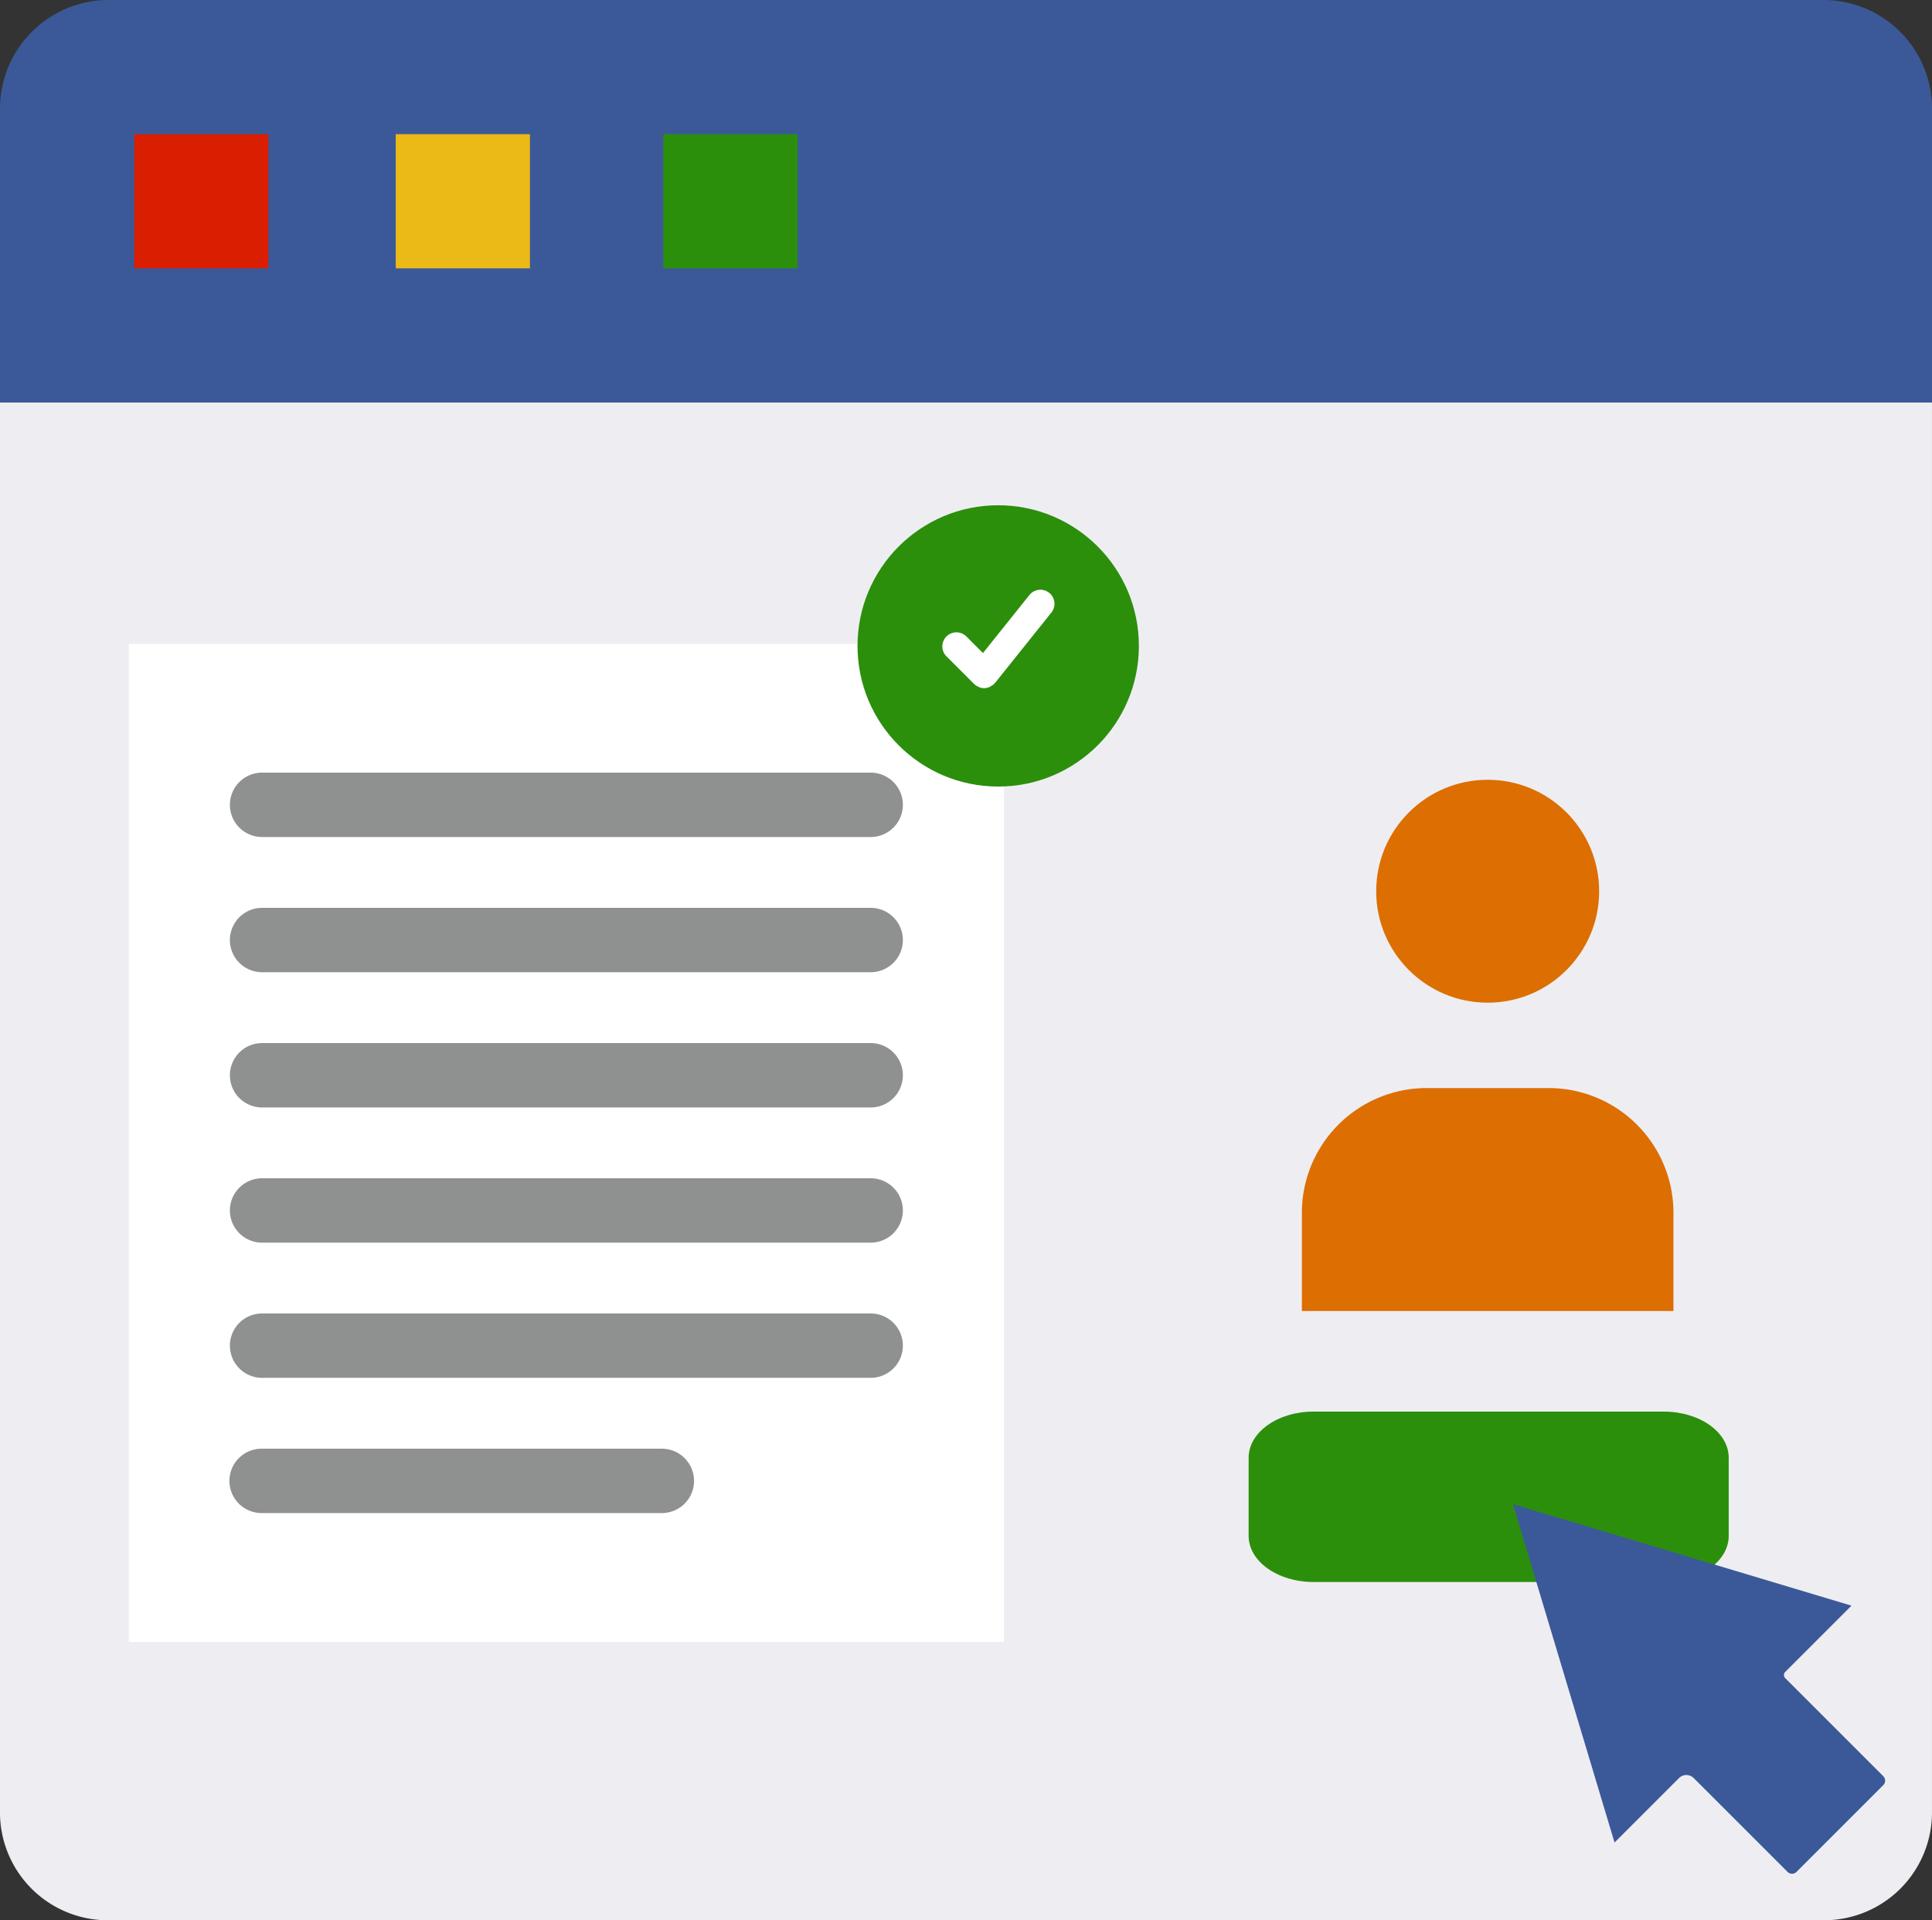
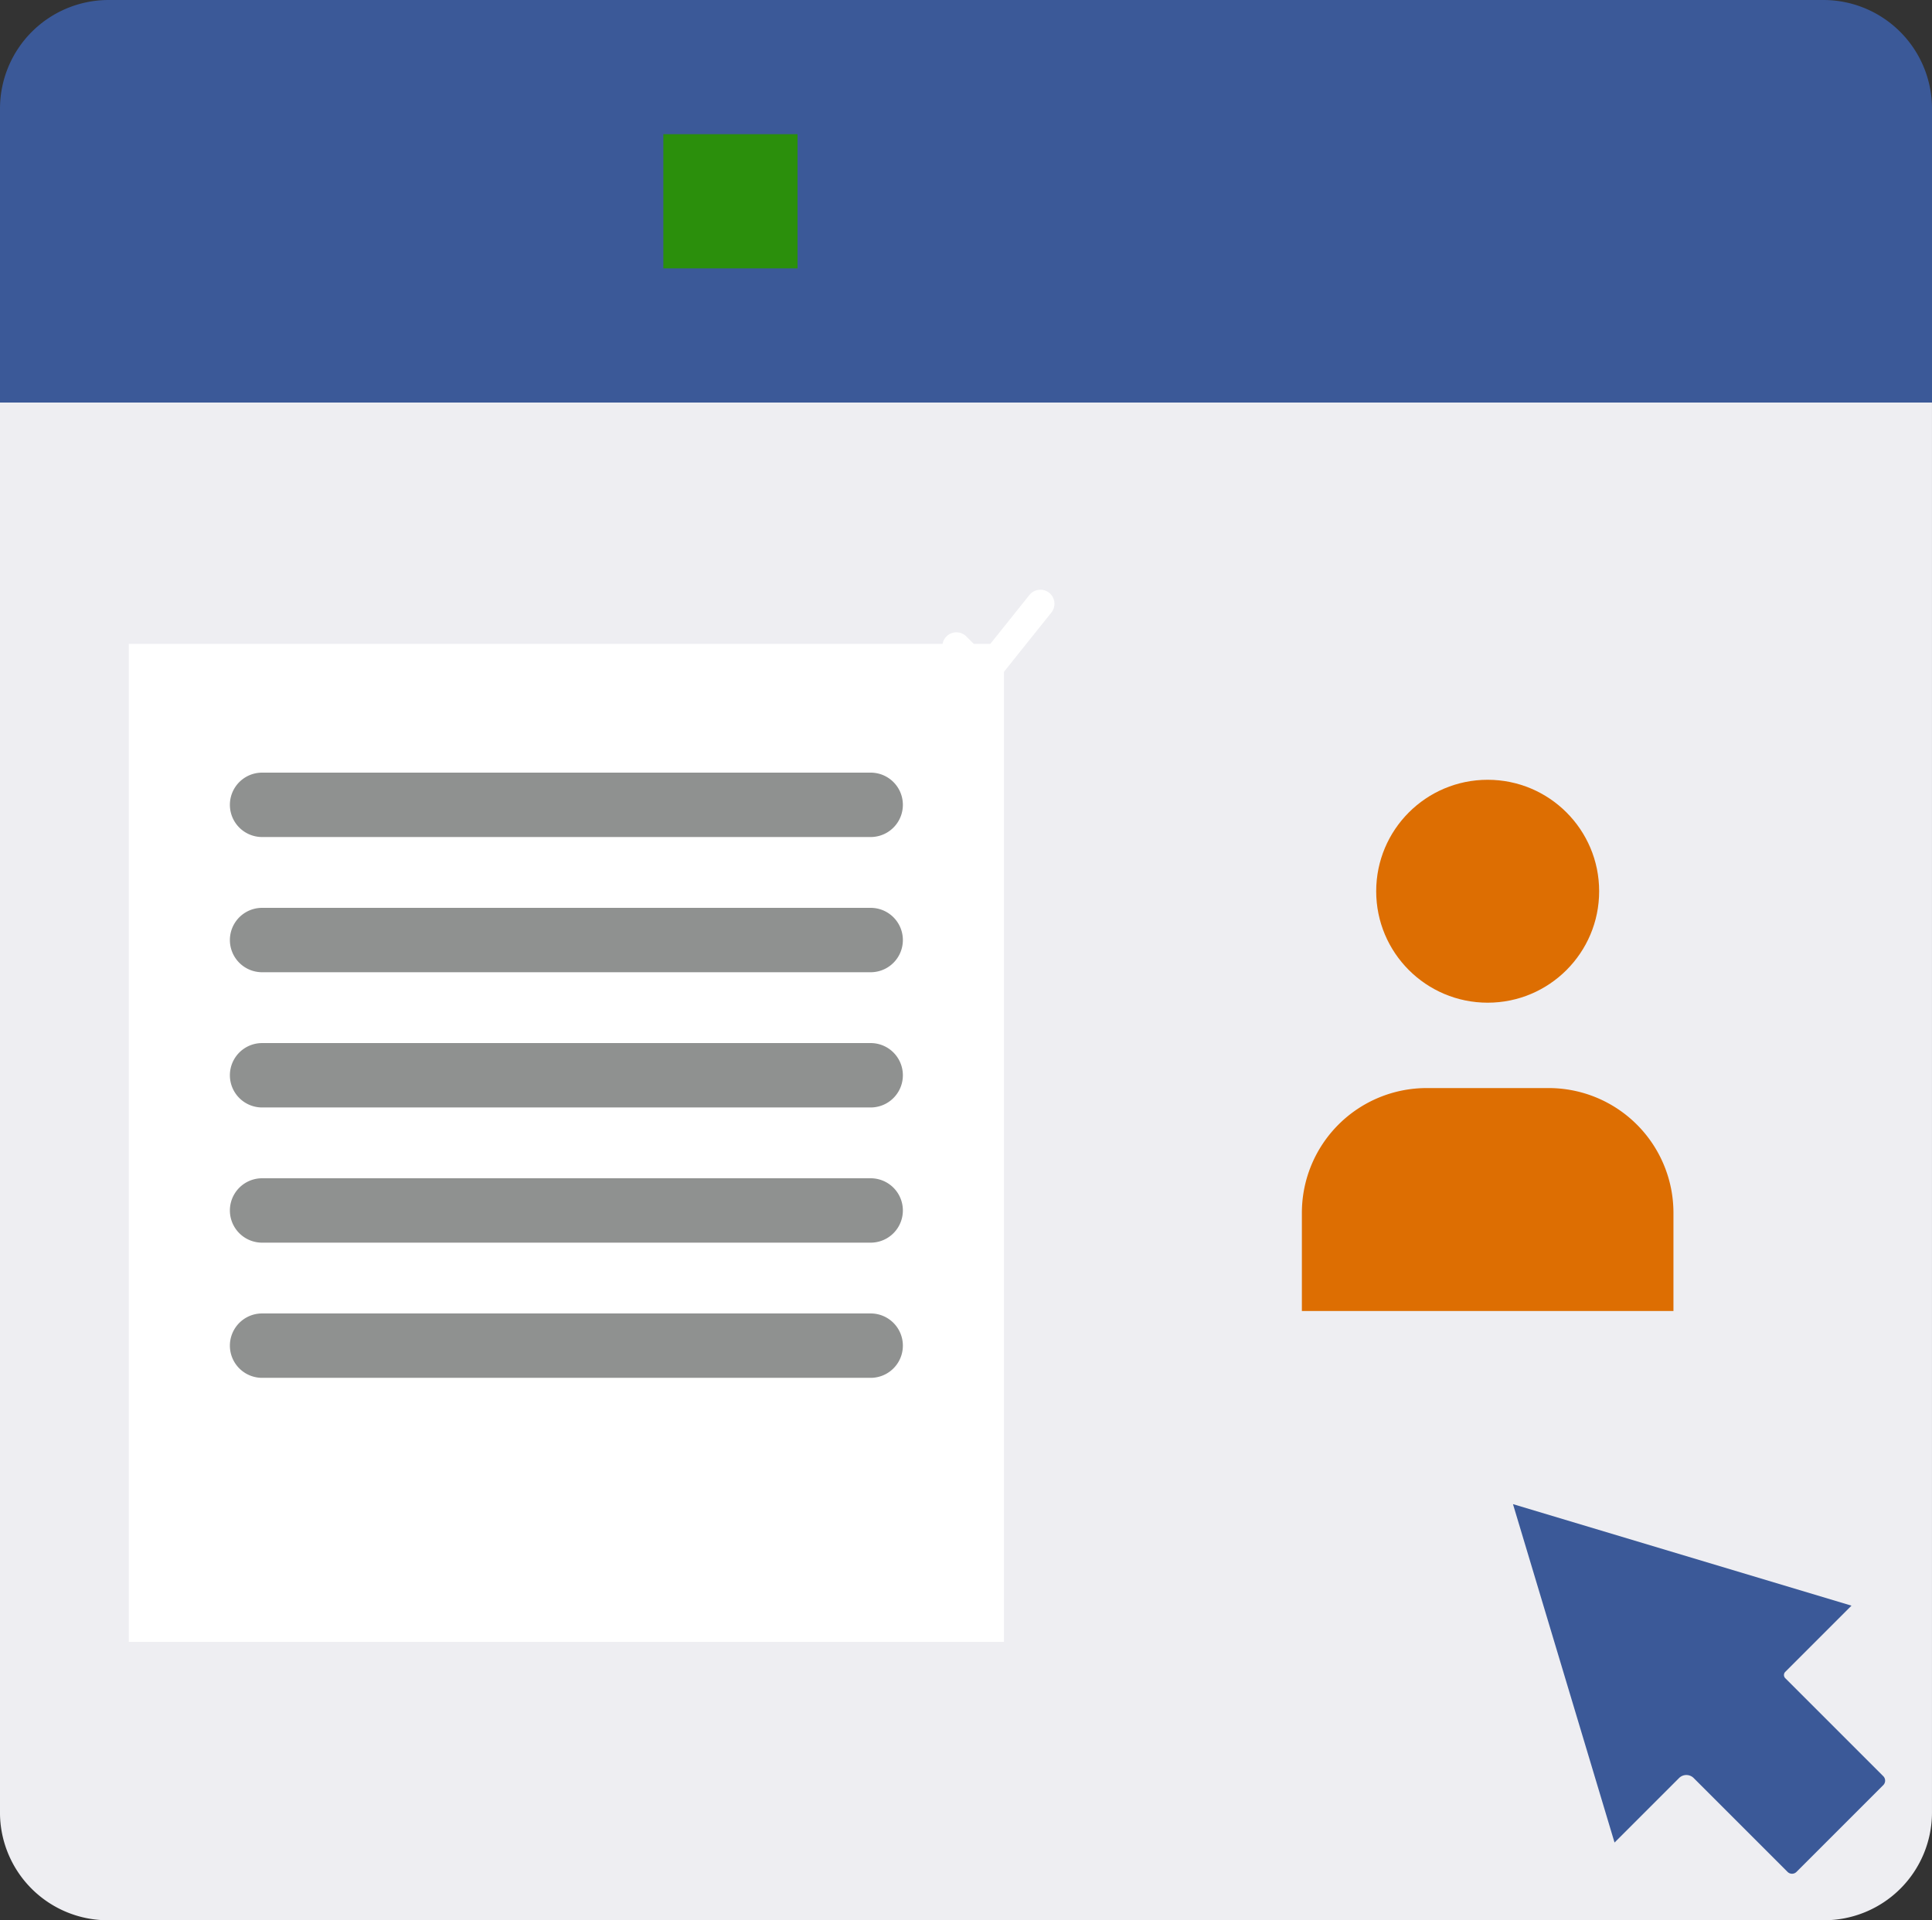
<svg xmlns="http://www.w3.org/2000/svg" width="120" height="119.297" viewBox="0 0 120 119.297">
  <rect x="0" y="0" width="120" height="119.297" fill="#333333" stroke="none" />
  <defs>
    <style>.a{fill:#eeeef2;}.b{fill:#3b5998;}.c{fill:#d91e01;}.d{fill:#ebba16;}.e{fill:#2b8f0c;}.f{fill:#fff;}.g{fill:#8f9190;}.h{fill:#dd6e02;}</style>
  </defs>
  <path class="a" d="M113.276,193.772H6.725A6.7,6.7,0,0,1,0,187.087V97.1H120v89.986a6.7,6.7,0,0,1-6.725,6.685Zm0,0" transform="translate(-0.001 -74.476)" />
  <path class="b" d="M120,25.008H0V6.774A6.749,6.749,0,0,1,6.725,0H113.275A6.749,6.749,0,0,1,120,6.774Zm0,0" transform="translate(0 0)" />
-   <path class="c" d="M35.309,35.309h8.336v8.336H35.309Zm0,0" transform="translate(-26.973 -26.973)" />
-   <path class="d" d="M105.93,35.309h8.336v8.336H105.93Zm0,0" transform="translate(-81.35 -26.973)" />
  <path class="e" d="M176.551,35.309h8.336v8.336h-8.336Zm0,0" transform="translate(-135.35 -26.973)" />
  <path class="f" d="M105.93,176.551h54.358v62H105.93Zm0,0" transform="translate(-97.93 -136.551)" />
  <g transform="translate(14.179 48)">
-     <path class="g" d="M194.651,392.414H169.793a2,2,0,1,1,0-4h24.858a2,2,0,1,1,0,4Zm0,0" transform="translate(-167.722 -346.414)" />
    <path class="g" d="M207.623,357.1h-37.8a2,2,0,1,1,0-4h37.8a2,2,0,1,1,0,4Zm0,0" transform="translate(-167.723 -319.502)" />
    <path class="g" d="M207.623,321.793h-37.8a2,2,0,1,1,0-4h37.8a2,2,0,1,1,0,4Zm0,0" transform="translate(-167.723 -292.593)" />
    <path class="g" d="M207.623,286.485h-37.8a2,2,0,1,1,0-4h37.8a2,2,0,1,1,0,4Zm0,0" transform="translate(-167.723 -265.684)" />
    <path class="g" d="M207.623,251.172h-37.8a2,2,0,1,1,0-4h37.8a2,2,0,1,1,0,4Zm0,0" transform="translate(-167.723 -238.772)" />
    <path class="g" d="M207.623,215.864h-37.8a2,2,0,1,1,0-4h37.8a2,2,0,1,1,0,4Zm0,0" transform="translate(-167.723 -211.864)" />
  </g>
-   <path class="e" d="M265.243,368.99H243.49c-2.227,0-4.033-1.283-4.033-2.866v-4.856c0-1.583,1.806-2.866,4.033-2.866h21.753c2.227,0,4.033,1.283,4.033,2.866v4.856C269.275,367.707,267.47,368.99,265.243,368.99Z" transform="translate(-161.902 -270.707)" />
  <g transform="translate(14.054 -11.946)">
-     <circle class="e" cx="8.738" cy="8.738" r="8.738" transform="translate(39.208 43.335)" />
    <path class="f" d="M227.35,238.54a.876.876,0,0,0-1.229.136l-2.885,3.607-1.057-1.057a.874.874,0,0,0-1.235,1.235l1.747,1.747c.011.011.027.016.039.026s.018.027.032.038a.872.872,0,0,0,.15.083.719.719,0,0,0,.088.048.87.87,0,0,0,.307.06h0a.864.864,0,0,0,.35-.079.822.822,0,0,0,.1-.066.837.837,0,0,0,.168-.112c.013-.013.018-.031.029-.044s.025-.016.036-.028l3.495-4.369A.872.872,0,0,0,227.35,238.54Z" transform="translate(-176.236 -189.765)" />
  </g>
  <g transform="translate(-131 -145.763)">
    <circle class="h" cx="6.924" cy="6.924" r="6.924" transform="translate(216.478 194.207)" />
    <path class="h" d="M234.941,296.329H211.862v-6.1a7.753,7.753,0,0,1,7.752-7.752h7.577a7.752,7.752,0,0,1,7.75,7.752Z" transform="translate(0 -69.118)" />
  </g>
  <path class="b" d="M349.671,352.351l-6.086-6.087a.277.277,0,0,1,0-.394l4.112-4.113-21.025-6.307,6.308,21.024,4.007-4.007a.644.644,0,0,1,.909,0l5.83,5.83a.392.392,0,0,0,.555,0l5.39-5.391A.391.391,0,0,0,349.671,352.351Zm0,0" transform="translate(-232.698 -242.006)" />
</svg>